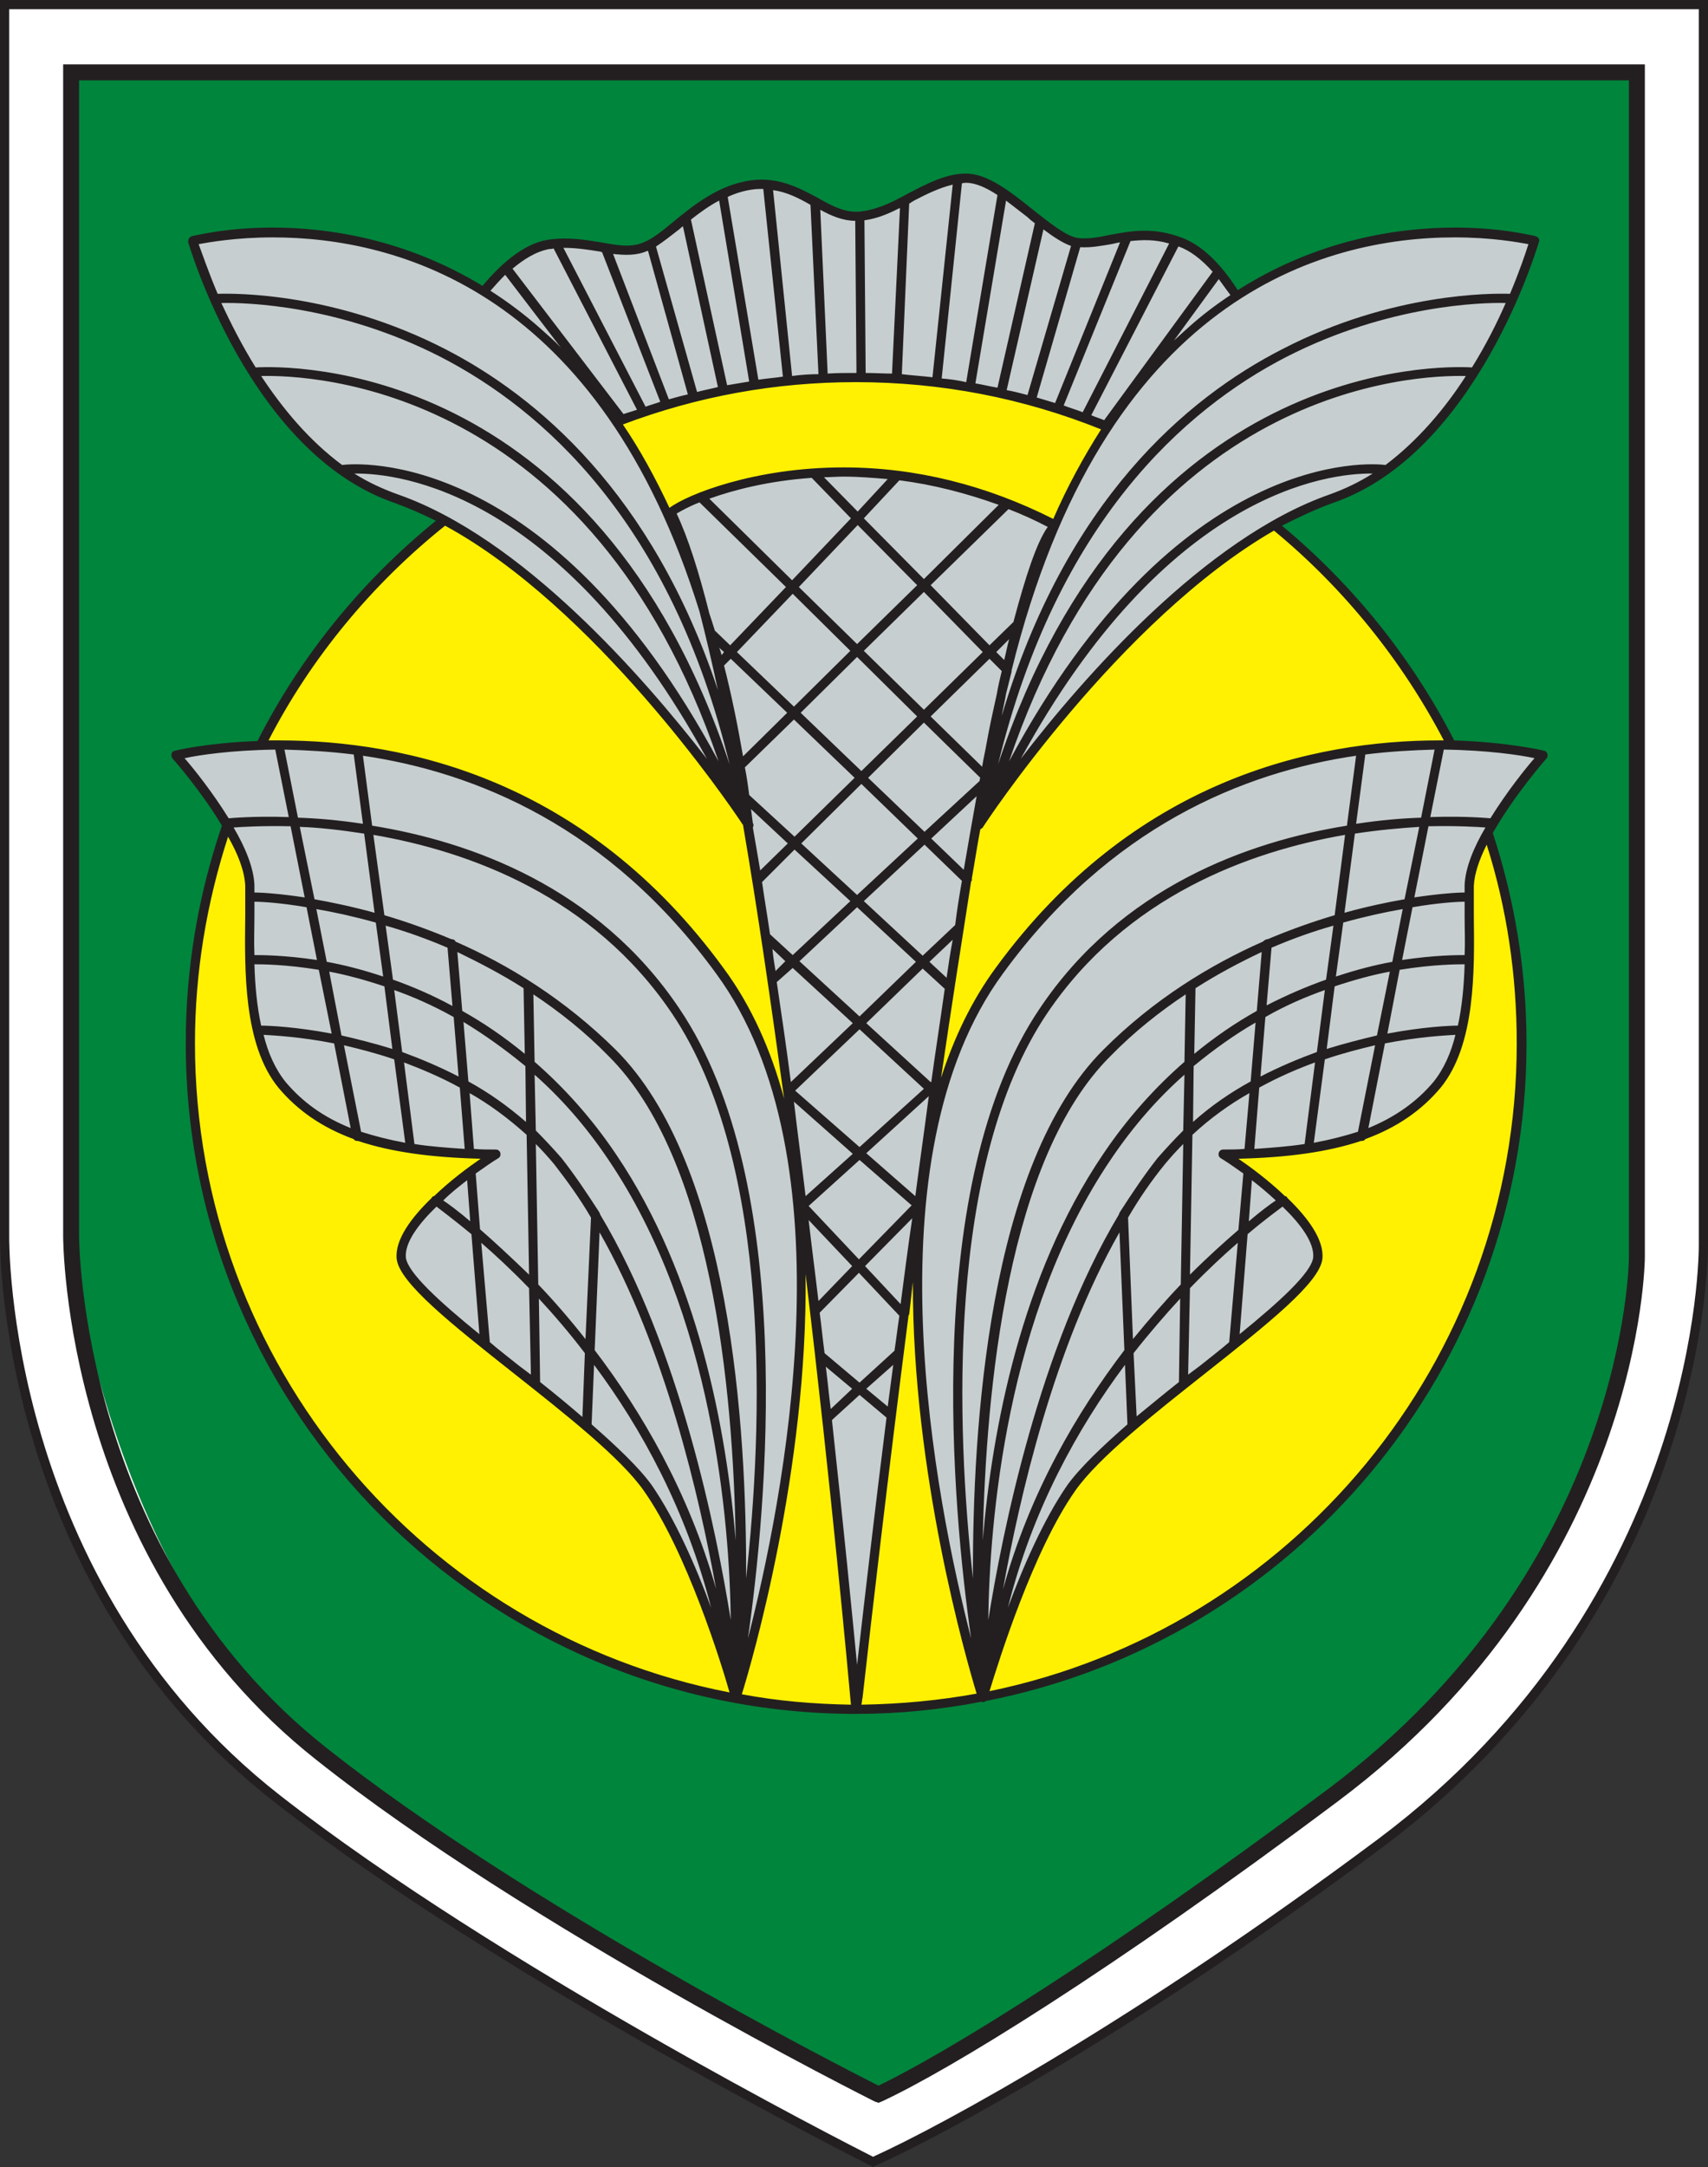
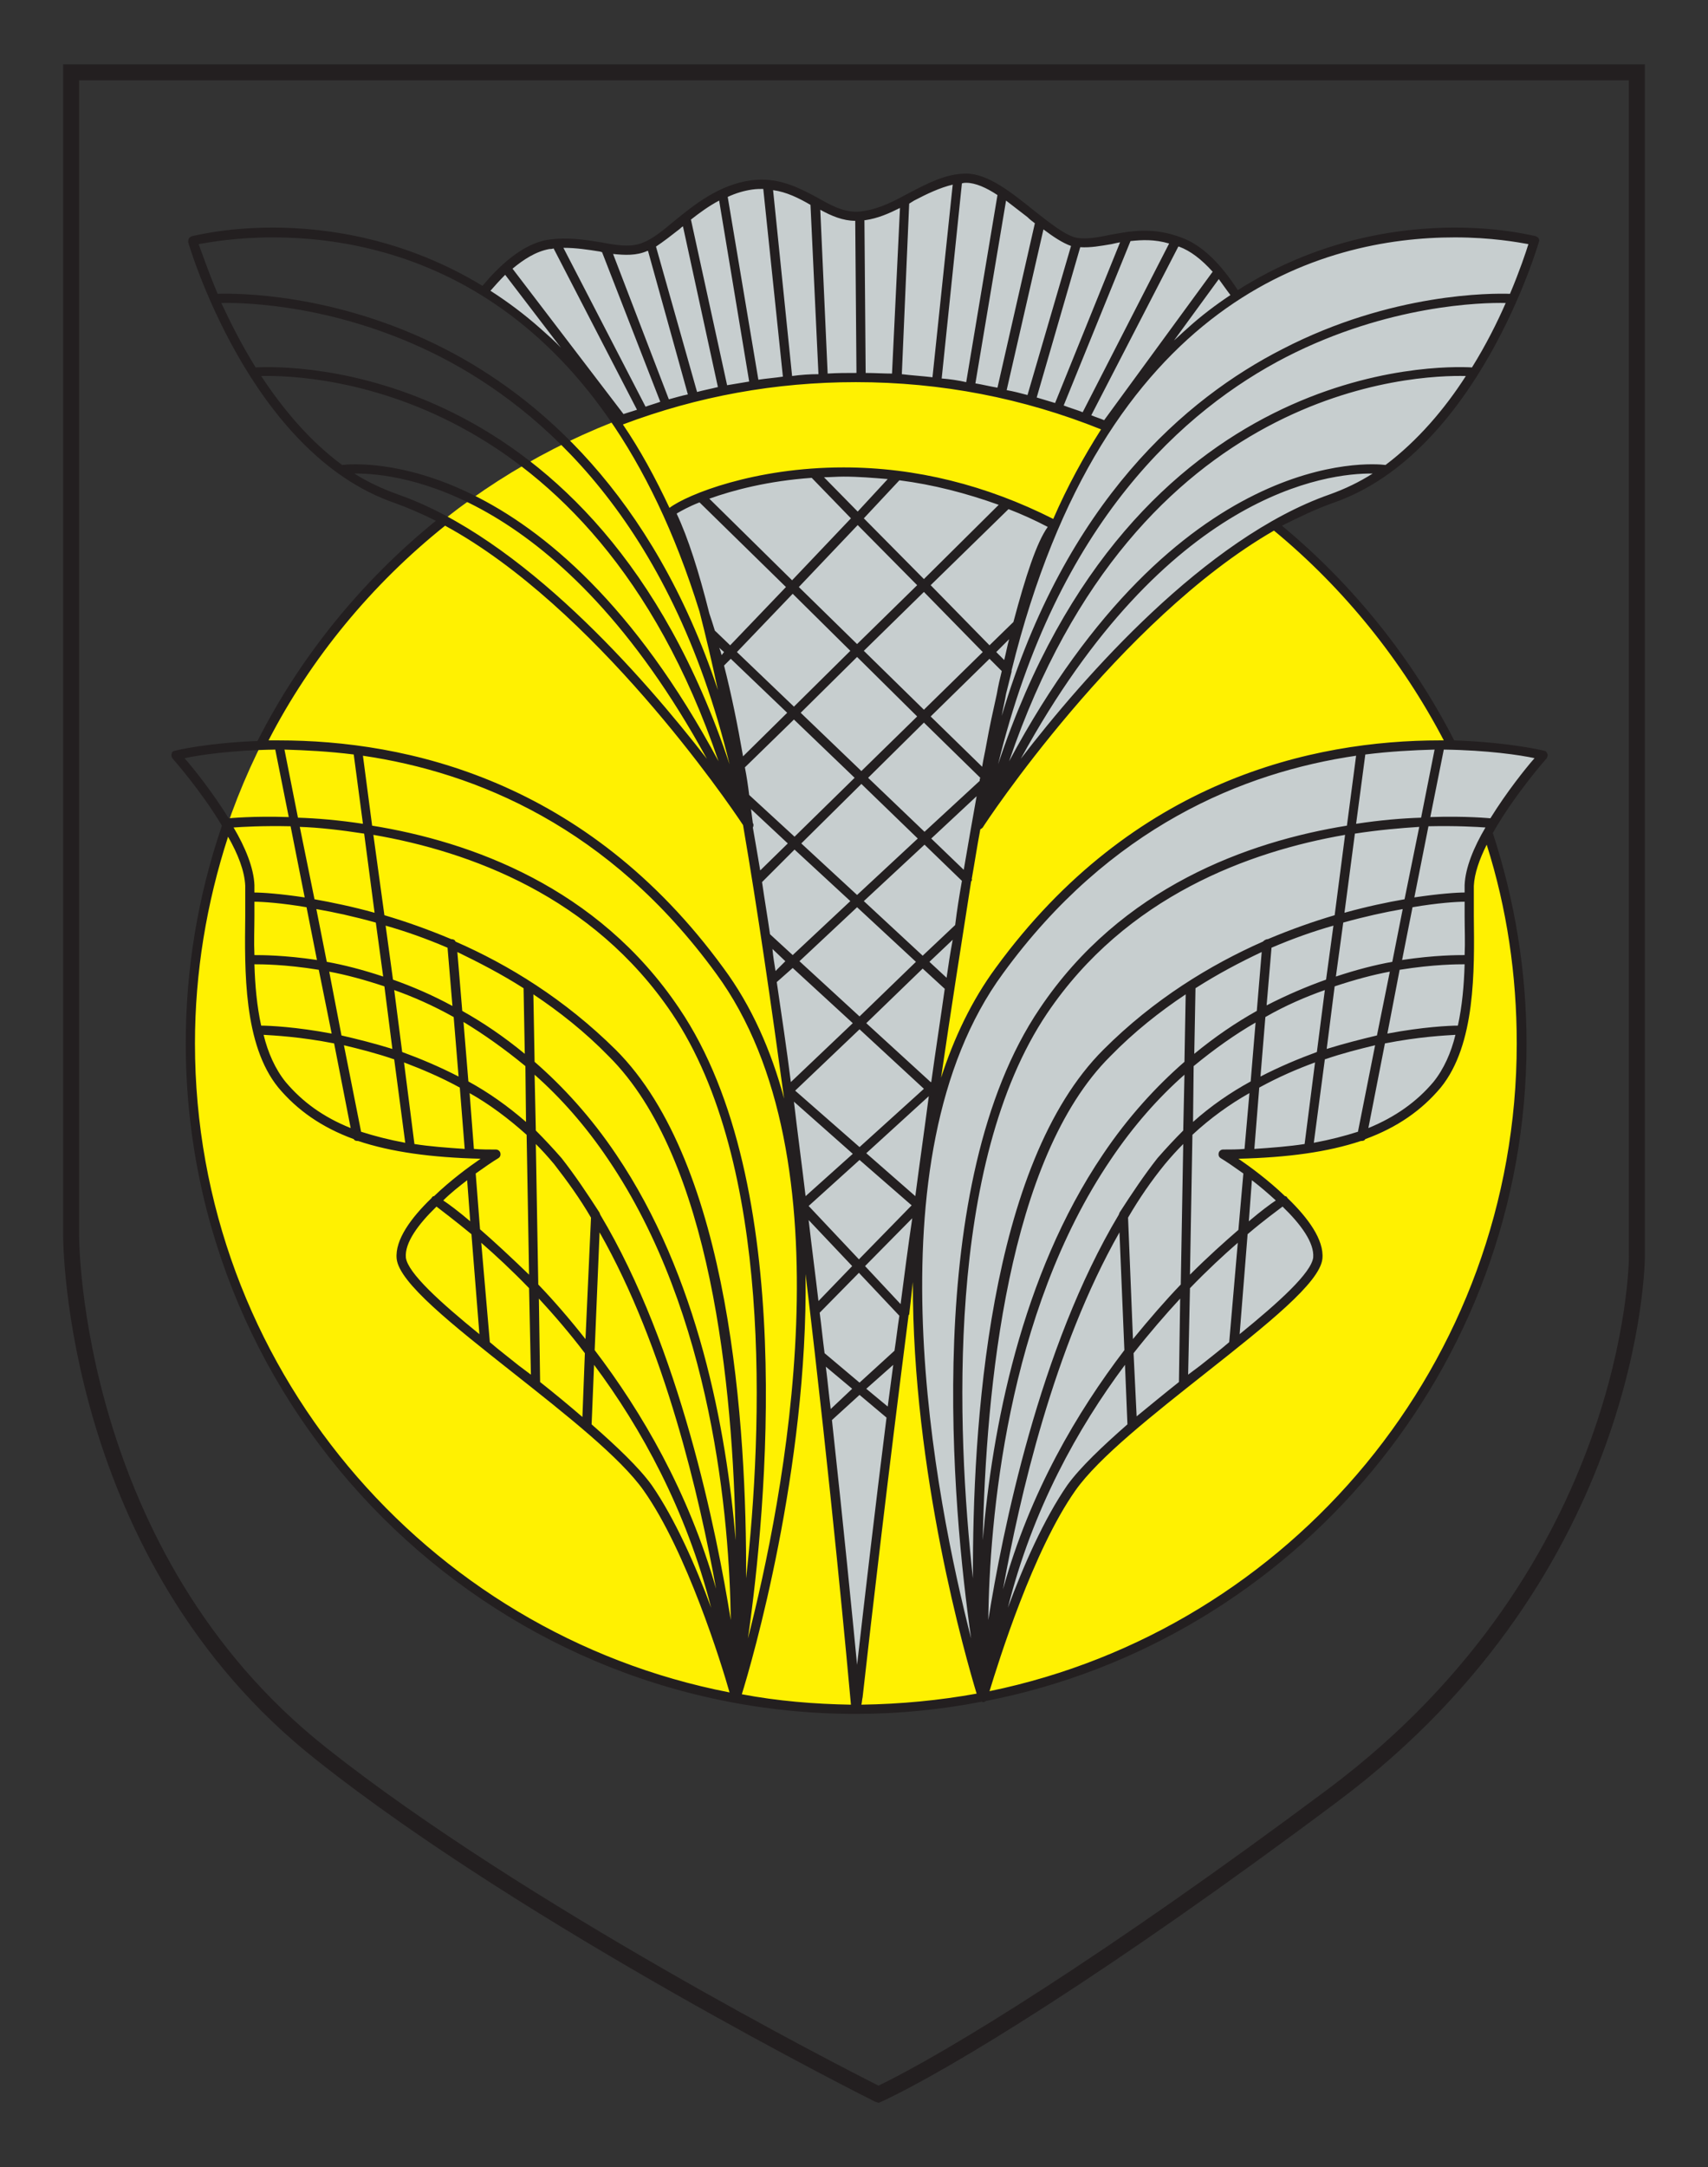
<svg xmlns="http://www.w3.org/2000/svg" xmlns:ns1="http://www.inkscape.org/namespaces/inkscape" xmlns:ns2="http://sodipodi.sourceforge.net/DTD/sodipodi-0.dtd" x="0" y="0" width="278.601" height="353.3" version="1.1" style="display:block" id="svg2" ns1:version="0.48.2 r9819" ns2:docname="1.svg">
  <rect width="100%" height="100%" fill="#333333" stroke="none" />
  <ns2:namedview pagecolor="#ffffff" bordercolor="#666666" borderopacity="1" objecttolerance="10" gridtolerance="10" guidetolerance="10" ns1:pageopacity="0" ns1:pageshadow="2" ns1:window-width="1024" ns1:window-height="716" id="namedview38" showgrid="false" showborder="true" ns1:showpageshadow="true" borderlayer="false" fit-margin-top="0" fit-margin-left="0" fit-margin-right="0" fit-margin-bottom="0" ns1:zoom="0.36363636" ns1:cx="156.30062" ns1:cy="212.9" ns1:window-x="-8" ns1:window-y="-8" ns1:window-maximized="1" ns1:current-layer="svg2" />
  <defs id="defs4">
    <style type="text/css" id="style6">

.g3_1{
fill: #FFF101;
}
.g2_1{
fill: #00853C;
}
.g1_1{
fill: #FFFFFF;
}
.g5_1{
fill: #231F20;
}
.g4_1{
fill: #C7CECF;
}


</style>
  </defs>
-   <path d="m 142.401,352.4 c 10.7,-4.7 42.5,-21.9 82.8,-52 53.7,-40.1 52.7,-97.4 52.7,-97.4 l 0,-202.2 -277.1,0 0,200.8 c 0,0 -1.2,56.1 44.4,91.7 37.8,29.4 97.2,59.1 97.2,59.1 z" class="g1_1" id="path10" ns1:connector-curvature="0" style="fill:#ffffff" />
-   <path d="m 143.301,341.2 c 10.9,-5.1 37.1,-20.7 74.2,-48.8 44.1,-33.4 49.5,-83.5 49.5,-83.5 l -0.7,-197.3 -254.7,0 0,191.2 c 0,0 6,55.5 40.8,82.9 34.8,27.4 90.9,55.5 90.9,55.5 z" class="g2_1" id="path12" ns1:connector-curvature="0" style="fill:#00853c" />
  <path d="m 248.301,169.9 c 0,59.9 -48.6,108.5 -108.6,108.5 -59.9,0 -108.5,-48.6 -108.5,-108.5 0,-60 48.6,-108.6 108.5,-108.6 60,0 108.6,48.6 108.6,108.6 z" class="g3_1" id="path14" ns1:connector-curvature="0" style="fill:#fff101" />
  <path d="m 100.501,68.1 c 11.8,-4.4 24.6,-6.8 37.9,-6.8 15.1,0 29.5,3.1 42.6,8.7 6.4,-9.7 13.6,-16.6 20.8,-21.4 0,-0.1 -0.1,-0.2 -0.2,-0.4 -2.3,-3.7 -5.4,-7.4 -9.1,-8.9 -7.6,-2.9 -12.3,0.7 -17,0 -4.7,-0.7 -12.3,-10.5 -18,-10.5 -5.8,0 -10.5,5.1 -16.6,6.2 -6.2,1.1 -10.5,-6.2 -18.4,-5.1 -7.9,1.1 -13,8.3 -17.3,10.1 -4.4,1.8 -9.4,-1.4 -15.9,-0.3 -4.2,0.7 -8.1,4.7 -10.3,7.5 -0.1,0 -0.1,0 -0.1,0 7.5,4.6 14.9,11.3 21.6,20.9 z" class="g4_1" id="path16" ns1:connector-curvature="0" style="fill:#c7cecf" />
-   <path d="m 122.701,134.4 c 0,0 -28,-42.9 -57.5,-53.1 -23.6,-8.2 -33.2,-42.1 -33.2,-42.1 0,0 76.3,-20.2 90.7,95.2 z" class="g4_1" id="path18" ns1:connector-curvature="0" style="fill:#c7cecf" />
  <path d="m 159.701,134.2 c 0,0 27.9,-42.9 57.4,-53.1 23.6,-8.2 33.2,-42.1 33.2,-42.1 0,0 -76.2,-20.2 -90.6,95.2 z" class="g4_1" id="path20" ns1:connector-curvature="0" style="fill:#c7cecf" />
  <path d="m 139.601,278.8 c 0,0 -14.3,-160.7 -29.9,-194.7 -5.6,0.8 26.3,-17.3 62.3,1.6 -12.7,13.9 -32,190.3 -32.4,193.1 z" class="g4_1" id="path22" ns1:connector-curvature="0" style="fill:#c7cecf" />
-   <path d="m 119.501,276.4 c 0,0 25.8,-79.6 -2.6,-118.5 -35.4,-48.3 -88.7,-35.1 -88.7,-35.1 0,0 11.7,13.2 12,21.2 0.2,8 -1.5,24.3 5.3,32.5 6.7,8.3 18,11.3 34.8,11.3 0,0 -16.1,10.2 -15.4,17 0.8,6.8 32,25.9 40.2,37.5 8.2,11.5 14.4,34.1 14.4,34.1 z" class="g4_1" id="path24" ns1:connector-curvature="0" style="fill:#c7cecf" />
-   <path d="m 160.001,276.6 c 0,0 -25.8,-79.7 2.7,-118.5 35.3,-48.4 88.7,-35.2 88.7,-35.2 0,0 -11.8,13.2 -12.1,21.3 -0.2,8 1.5,24.2 -5.2,32.5 -6.8,8.2 -18.1,11.3 -34.9,11.3 0,0 16.1,10.1 15.4,16.9 -0.7,6.9 -32,26 -40.2,37.5 -8.1,11.6 -14.4,34.2 -14.4,34.2 z" class="g4_1" id="path26" ns1:connector-curvature="0" style="fill:#c7cecf" />
-   <path d="m 224.801,299.8 c -39.4,29.4 -70.9,46.6 -82.4,51.8 -4.7,-2.4 -60.9,-31 -96.7,-58.9 C 0.901,257.7 1.501,202.2 1.501,201.6 l 0,-200.1 275.6,0 0,201.5 c 0,0.6 0.4,57.4 -52.3,96.8 m 53.8,-96.8 0,-203 -278.6,0 0,201.6 c 0,0.6 -0.7,56.8 44.8,92.2 37.3,29.2 96.7,59 97.3,59.3 l 0.3,0.2 0.3,-0.2 c 11.3,-5 43.1,-22.3 83,-52.1 53.3,-39.9 52.9,-97.4 52.9,-98 z" class="g5_1" id="path28" ns1:connector-curvature="0" style="fill:#231f20" />
+   <path d="m 160.001,276.6 c 0,0 -25.8,-79.7 2.7,-118.5 35.3,-48.4 88.7,-35.2 88.7,-35.2 0,0 -11.8,13.2 -12.1,21.3 -0.2,8 1.5,24.2 -5.2,32.5 -6.8,8.2 -18.1,11.3 -34.9,11.3 0,0 16.1,10.1 15.4,16.9 -0.7,6.9 -32,26 -40.2,37.5 -8.1,11.6 -14.4,34.2 -14.4,34.2 " class="g4_1" id="path26" ns1:connector-curvature="0" style="fill:#c7cecf" />
  <path d="m 12.901,13.1 252.8,0 0,191.8 c 0,0.5 -0.3,50.2 -49,86.7 -36.6,27.3 -62.2,43 -73.4,48.4 -6,-3 -57.8,-29.5 -90.1,-55.1 -40.2,-31.8 -40.3,-82.9 -40.3,-83.4 z m -2.6,188.4 c 0,0.5 0,52.8 41.3,85.4 34.4,27.3 90.5,55.4 91.1,55.7 l 0.6,0.2 0.5,-0.2 c 11,-5.1 37.1,-21 74.5,-49 49.7,-37.2 50,-88.2 50,-88.7 l 0,-194.4 -258,0 z" class="g5_1" id="path30" ns1:connector-curvature="0" style="fill:#231f20" />
  <path d="m 40.001,144.4 c 0,0.5 0,1.1 0,1.7 0,0 0,0.1 0,0.1 0,0 0,0.1 0,0.1 0,1 0,2 0,3 -0.1,8.9 -0.3,21 5.4,28 3.1,3.7 7.1,6.5 12.3,8.4 0.1,0.2 0.3,0.3 0.6,0.3 0,0 0.1,0 0.1,0 5.4,1.8 11.9,2.7 20,2.9 -1.9,1.3 -4.9,3.5 -7.6,6.1 -0.2,0 -0.3,0.1 -0.4,0.3 0,0 -0.1,0.1 -0.1,0.1 -3.2,3.1 -5.9,6.7 -5.6,9.8 0.4,3.9 9,10.7 19,18.6 8.6,6.8 17.5,13.8 21.3,19.2 7,9.9 12.7,28.3 14,32.9 -49.6,-9.6 -87.2,-53.4 -87.2,-105.8 0,-11.6 1.9,-22.9 5.4,-33.7 1.6,2.8 2.7,5.6 2.8,8 m 4.9,-22.2 2.2,11 c -5.9,-0.2 -9.7,0.2 -9.8,0.2 -2.6,-4.2 -5.7,-8.1 -7.2,-9.8 2.3,-0.5 7.6,-1.3 14.8,-1.4 m 27.7,-36.5 c 24.3,13.2 46.1,45 48.6,48.8 2.4,14 4.6,29.3 6.7,44.6 -2.1,-7.8 -5.3,-15.1 -9.9,-21.3 -22.4,-30.7 -51.8,-37.1 -72.5,-37.1 -0.6,0 -1.1,0 -1.7,0 6.9,-13.4 16.9,-25.5 28.8,-35 m -14.8,-8.5 c 7.4,-0.1 33.7,3 57.5,46.5 -10.4,-13.4 -30.1,-36 -50.4,-43.1 -2.5,-0.9 -4.9,-2 -7.1,-3.4 m -15.2,-15.9 c 8.1,-0.2 53.7,1.4 74.6,62.8 C 89.701,72.9 58.201,75.5 55.801,75.8 c -5.4,-4 -9.7,-9.2 -13.2,-14.5 m 1.9,-22.6 c 20.3,0 53.4,8.8 69.6,61 1,3.9 2,8.1 3,12.8 -10.7,-32.1 -29.5,-47.9 -44.5,-55.6 -17.9,-9.2 -34.2,-9.1 -37.1,-9 -1.6,-3.8 -2.6,-6.8 -3.1,-8.1 1.7,-0.3 6.1,-1.1 12.1,-1.1 m 37.9,6.1 9.1,11.9 c -1,-1.1 -2.2,-2.1 -3.3,-3.1 -2.7,-2.4 -5.4,-4.4 -8.2,-6.2 0.7,-0.8 1.5,-1.7 2.4,-2.6 m 7.2,-4.2 c 0.2,0 0.4,0 0.7,-0.1 l 13.6,26.3 c -0.7,0.2 -1.5,0.5 -2.2,0.7 L 83.601,43.8 c 1.8,-1.5 3.8,-2.8 6,-3.2 m 8.2,0.4 c 0.1,0 0.3,0.1 0.4,0.1 l 9.5,24.4 c -0.8,0.3 -1.6,0.5 -2.4,0.8 L 91.901,40.4 c 2.1,0 4,0.3 5.9,0.6 m 7.8,-0.1 0.1,0 6.5,23.4 c -1,0.2 -2,0.5 -3.1,0.8 l -9.1,-23.7 c 1.9,0.2 3.8,0.3 5.6,-0.5 m 5.3,-3.6 c 0.1,-0.1 0.3,-0.3 0.5,-0.4 l 5.7,26.2 c -1.2,0.3 -2.3,0.5 -3.4,0.8 l -6.7,-23.7 c 1.2,-0.8 2.5,-1.8 3.9,-2.9 m 11.8,-6.4 c 0.7,-0.1 1.3,-0.1 1.8,-0.1 l 3.2,30.6 c -1.3,0.2 -2.7,0.3 -4,0.5 l -5,-29.8 c 1.3,-0.6 2.6,-1 4,-1.2 m 24.1,3 -1.3,27 c -1.4,0 -2.8,-0.1 -4.3,-0.1 l -0.2,-24.9 c 0.1,0 0.1,0 0.1,0 2.1,-0.3 3.9,-1.1 5.7,-2 m 2.3,-1.2 c 2.1,-1.1 4.2,-2.1 6.3,-2.6 l -3.3,31.4 c -1.7,-0.2 -3.4,-0.3 -5,-0.5 l 1.2,-27.8 c 0.3,-0.2 0.5,-0.3 0.8,-0.5 m 13.6,-0.9 -5.1,30.5 c -1.3,-0.3 -2.7,-0.5 -4,-0.6 l 3.3,-31.8 c 0.3,-0.1 0.5,-0.1 0.7,-0.1 1.5,0 3.3,0.8 5.1,2 m 6.1,4.6 -6.1,26.8 c -1.2,-0.2 -2.4,-0.5 -3.6,-0.7 l 5,-29.8 c 1.2,0.9 2.3,1.8 3.5,2.7 0.4,0.4 0.8,0.7 1.2,1 m 12.5,3.4 c 0.4,-0.1 0.9,-0.2 1.4,-0.3 l -10.6,26.2 c -1,-0.3 -2,-0.6 -3,-0.9 l 7.1,-24.5 c 1.7,0.1 3.3,-0.2 5.1,-0.5 m 9.4,-0.1 -14.1,27.5 c -1,-0.4 -2.1,-0.7 -3.1,-1.1 l 10.9,-26.8 c 1.9,-0.2 3.9,-0.3 6.3,0.4 m 7.1,4.6 -17.7,24.2 c -0.7,-0.3 -1.4,-0.5 -2.1,-0.8 l 14.2,-27.5 c 0,0 0.1,0 0.1,0 1.9,0.7 3.7,2.1 5.5,4.1 m -4.2,9.3 c -0.7,0.6 -1.4,1.3 -2.1,1.9 l 7.3,-10 c 0.6,0.8 1.2,1.7 1.9,2.6 -2.4,1.6 -4.8,3.4 -7.1,5.5 m 55.7,-13.8 c -0.4,1.3 -1.4,4.3 -3,8.1 -2.9,-0.1 -19.3,-0.2 -37.1,9 -15.7,8 -35.4,24.8 -45.8,59.8 0.2,-1.2 0.5,-2.4 0.7,-3.6 0.3,-1.2 0.6,-2.4 0.9,-3.6 0,-0.1 0,-0.1 0,-0.2 15,-60.8 50.8,-70.6 72.3,-70.6 6,0 10.3,0.8 12,1.1 m -23.3,36 c -2.4,-0.3 -33.9,-2.9 -61.4,48.3 20.9,-61.4 66.4,-63 74.5,-62.8 -3.4,5.3 -7.8,10.5 -13.1,14.5 m -9.1,4.8 c -20.3,7.1 -40.1,29.7 -50.4,43.1 23.8,-43.5 50.1,-46.6 57.4,-46.5 -2.2,1.4 -4.5,2.5 -7,3.4 m 18.6,40.1 c -0.2,0 -0.4,0 -0.6,0 -20.7,0 -50.1,6.4 -72.5,37.1 -3.9,5.3 -6.8,11.4 -8.9,17.9 1.6,-11 3.3,-21.8 4.9,-32 0.1,-0.1 0.2,-0.3 0.1,-0.4 0.5,-2.8 0.9,-5.5 1.4,-8.1 0.2,-0.1 0.3,-0.2 0.4,-0.3 0.2,-0.4 22.3,-33.9 47.5,-48.4 11.4,9.4 20.9,21.2 27.7,34.2 m 7.6,12.7 c -0.1,0 -3.9,-0.4 -9.8,-0.2 l 2.2,-11 c 7.2,0.1 12.5,0.9 14.8,1.4 -1.5,1.7 -4.6,5.6 -7.2,9.8 m 4.3,36.7 c 0,52 -36.9,95.5 -86,105.6 1.5,-4.9 7.1,-22.9 14,-32.7 3.8,-5.4 12.7,-12.4 21.3,-19.2 10,-7.9 18.6,-14.7 19,-18.6 0.3,-3.1 -2.4,-6.7 -5.6,-9.8 0,0 -0.1,-0.1 -0.1,-0.1 -0.1,-0.2 -0.2,-0.3 -0.4,-0.3 -2.7,-2.6 -5.7,-4.8 -7.6,-6.1 8.1,-0.2 14.6,-1.1 20,-2.9 0,0 0.1,0 0.1,0 0.3,0 0.5,-0.1 0.6,-0.3 5.2,-1.9 9.2,-4.7 12.3,-8.4 5.7,-7 5.5,-19.1 5.4,-27.9 0,-1.1 0,-2.1 0,-3.1 0,0 0,-0.1 0,-0.1 0,0 0,-0.1 0,-0.1 0,-0.6 0,-1.2 0,-1.7 0.1,-2 0.9,-4.3 2.1,-6.7 3.3,10.4 4.9,21.3 4.9,32.4 M 96.901,222.5 c 7.7,10.3 15,23.6 19.1,39.6 -2.5,-6.8 -5.9,-14.5 -9.7,-20 -2.1,-2.9 -5.7,-6.3 -9.8,-9.9 z m -9,-10.8 c 2.4,2.6 5,5.6 7.5,8.9 l -0.4,10.4 c -2.2,-1.9 -4.5,-3.8 -6.9,-5.7 z m -8,7.1 -1.4,-16.2 c 2.3,2 5,4.5 7.8,7.4 l 0.3,14.1 c -0.7,-0.5 -1.3,-1 -2,-1.5 -1.6,-1.3 -3.2,-2.5 -4.7,-3.8 m -8.7,-22.1 c 0.9,0.7 2.9,2.2 5.7,4.5 l 1.3,16.3 c -6.4,-5.2 -11.7,-10 -12,-12.5 -0.2,-2.4 2,-5.4 5,-8.3 m 5,-4.3 0.5,6.7 c -2,-1.7 -3.5,-2.8 -4.4,-3.4 1.2,-1.2 2.6,-2.3 3.9,-3.3 m -8.6,-5.9 -1.7,-13.3 c 2.9,1.1 6,2.4 9.1,4.1 l 0.8,10 c -2.9,-0.2 -5.7,-0.4 -8.2,-0.8 m -8.7,-2 -2.8,-14.1 c 2.5,0.6 5.3,1.3 8.2,2.3 l 1.8,13.6 c -2.7,-0.5 -5,-1.1 -7.2,-1.8 m -4.4,-14.4 2.7,13.8 c -4.5,-1.8 -7.9,-4.3 -10.6,-7.5 -1.7,-2.1 -2.9,-4.8 -3.6,-7.7 1.6,0.1 5.9,0.3 11.5,1.4 m -2.5,-12 2.1,10.4 c -5.8,-1.1 -10.2,-1.3 -11.5,-1.3 -0.7,-3.2 -1,-6.6 -1.1,-10 1.1,0 5,0 10.5,0.9 m -2.3,-11.8 c -4,-0.6 -6.9,-0.8 -8.2,-0.8 0,-0.4 0,-0.8 0,-1.2 -0.1,-2.8 -1.5,-6.2 -3.4,-9.4 1.4,-0.1 4.7,-0.3 9.3,-0.2 z m 9.7,-10.4 1.7,12.9 c -3.6,-1 -7,-1.7 -9.8,-2.2 l -2.4,-11.8 c 3.1,0.1 6.6,0.5 10.5,1.1 m -1.7,-12.9 1.5,11.3 c -3.9,-0.6 -7.5,-0.9 -10.6,-1 l -2.2,-11.1 c 3.5,0.1 7.3,0.3 11.3,0.8 m 64.3,144.1 c 3,-21 8.1,-74.2 -11.2,-102.7 C 97.501,144.6 76.801,137.2 60.701,134.6 l -1.5,-11.4 c 18.4,2.7 40.2,11.6 57.6,35.5 22.2,30.2 10.9,86.2 5.2,108.4 M 97.801,200.9 c 10.7,18.8 16.3,43.2 19,58.1 -4.5,-15.8 -12.1,-28.8 -19.8,-38.9 z m -10.4,-14.4 c 1,1 2,2.1 3,3.3 2.1,2.7 4.2,5.6 6,8.7 l -0.9,19.8 c -2.6,-3.3 -5.2,-6.3 -7.7,-8.9 z m -0.2,-11.3 c 4.2,3.7 8.3,8.3 12,13.8 17.1,25.2 19.8,59.1 20,75.1 -2.3,-14.3 -8.3,-44.4 -21.3,-66.1 0,-0.1 -0.1,-0.2 -0.1,-0.3 -2,-3.1 -4,-6.1 -6.2,-8.9 -1.4,-1.6 -2.8,-3.1 -4.2,-4.5 z m -11.6,-8.6 c 3.3,2 6.7,4.4 10.1,7.2 l 0.1,9.1 c -3,-2.6 -6.1,-4.8 -9.4,-6.6 z m -11.3,-5.2 c 3.1,1.1 6.3,2.5 9.7,4.4 l 0.8,9.7 c -3.1,-1.6 -6.2,-2.9 -9.2,-4 z m -1.6,-0.6 1.3,10.2 c -2.9,-0.9 -5.7,-1.6 -8.3,-2.2 l -2,-10.4 c 2.7,0.5 5.7,1.3 9,2.4 m 10.3,-6.3 0.8,9.5 c -3.3,-1.8 -6.6,-3.2 -9.7,-4.3 l -1.2,-8.8 c 3.2,0.9 6.6,2.1 10.1,3.6 m 27.4,16.6 c -8.3,-8.2 -17.4,-13.8 -26.1,-17.6 -0.1,-0.3 -0.4,-0.4 -0.7,-0.4 -3.8,-1.6 -7.5,-2.9 -10.9,-3.9 l -1.8,-13.1 c 15.7,2.7 35.8,10 48.7,29.1 16.5,24.5 14.8,67.7 12.1,92.1 0.1,-24.5 -2.5,-67.5 -21.3,-86.2 m -13.4,-9 c 4.2,2.8 8.4,6.1 12.3,10.1 16.7,16.6 20.3,54 20.7,78.9 -1.5,-17.9 -6.1,-43.1 -19.5,-62.9 -4.1,-6.1 -8.7,-11.1 -13.3,-15.1 z m -1.6,-1 0.2,10.7 c -3.4,-2.8 -6.8,-5.1 -10.2,-7 l -0.8,-9.6 c 3.5,1.7 7.2,3.6 10.8,5.9 m -33.8,-12.9 c 2.9,0.5 6.1,1.2 9.7,2.2 l 1.2,8.8 c -3.3,-1.1 -6.4,-1.9 -9.2,-2.4 z m -10.1,1.2 c 0,-0.9 0,-1.7 0,-2.4 1.3,0 4.4,0.2 8.5,0.9 l 1.7,8.6 c -5.3,-0.8 -9.1,-0.8 -10.2,-0.8 -0.1,-2.2 0,-4.4 0,-6.3 m 97.3,128.5 c -6,-0.1 -12,-0.6 -17.8,-1.7 1.6,-5.1 10.8,-36.7 10.4,-68.5 4.2,35 6.9,64.7 7.4,70.2 m -9.5,-120.1 9.8,9 -10.1,9.6 c -0.7,-5.5 -1.5,-10.9 -2.3,-16.3 z m -1.2,-1.1 -1.6,1.6 c -0.2,-1.2 -0.4,-2.4 -0.5,-3.6 z m 1.5,-18.2 9.1,8.4 -9.4,8.8 -3.7,-3.4 c -0.4,-2.8 -0.9,-5.7 -1.3,-8.5 z m -6.8,-4.3 c -0.1,-0.8 -0.2,-1.5 -0.3,-2.3 l 6,5.6 -4.5,4.4 c -0.4,-2.4 -0.8,-4.7 -1.2,-7 0.1,-0.2 0.1,-0.3 0.1,-0.4 0,-0.1 0,-0.2 -0.1,-0.3 m -12.4,-50.4 0,-0.1 c 0.7,-0.4 1.9,-1.1 3.7,-1.8 l 14.1,13.8 -9.1,9.5 -2.5,-2.4 c -0.3,-1 -0.6,-1.9 -0.9,-2.8 -1.7,-6.8 -3.5,-12.4 -5.3,-16.2 m 46.8,58 -5.3,-5.1 7.4,-6.9 c -0.7,3.9 -1.4,7.9 -2.1,12 m -16.7,-14 9.2,8.9 -9.9,9.2 -9.1,-8.4 z m -19,-2.7 8,-7.8 9.9,9.5 -9.8,9.6 -7.4,-6.8 c -0.2,-1.6 -0.4,-3 -0.7,-4.5 m -3.8,-18.3 c -0.1,-0.4 -0.2,-0.8 -0.4,-1.2 l 0.8,0.7 z m 10.7,9.4 -7.2,7.1 c -0.9,-5.2 -1.9,-10.1 -3.1,-14.8 l 1.1,-1.1 z m 10.3,-10.1 -9.2,9.1 -9.3,-8.9 9.1,-9.5 z m 1.2,-20.5 9.7,9.8 -9.8,9.6 -9.5,-9.3 z m -7.5,-7.7 6.4,6.6 -9.6,10.1 -13.5,-13.3 c 3.9,-1.4 9.6,-2.9 16.7,-3.4 m 7.5,5.5 -5.5,-5.6 c 1,0 2.1,-0.1 3.2,-0.1 2.4,0 4.8,0.2 7.2,0.4 z m 10.8,11 -9.8,-9.9 5.8,-6.2 c 5.5,0.7 10.9,2.1 16.2,4 z m 14.6,7 -3.9,3.8 -9.6,-9.8 12.7,-12.4 c 2.1,0.8 4.3,1.8 6.4,2.9 -1.8,2.5 -3.6,8 -5.6,15.5 m -2.8,4.9 2.1,-2.1 c -0.3,1.1 -0.5,2.2 -0.8,3.4 z m -11.8,11.5 9.2,9 c -0.1,0.2 -0.1,0.3 -0.1,0.5 l -9,8.3 -9.2,-8.8 z m -9.8,-11.7 9.8,-9.6 9.6,9.8 -9.6,9.4 z m 8.7,10.7 -9.1,8.9 -9.9,-9.5 9.2,-9.1 z m 11.3,4.5 c -0.2,1.2 -0.5,2.4 -0.7,3.7 l -8.4,-8.2 9.6,-9.4 2,2 c -0.3,1.2 -0.6,2.5 -0.8,3.7 -0.6,2.7 -1.2,5.4 -1.7,8.2 m -5.1,29.5 -5.3,5 -9.6,-8.9 9.9,-9.2 6.1,5.9 c -0.4,2.3 -0.8,4.7 -1.1,7.2 m -1.4,8.6 -2.8,-2.6 3.8,-3.6 c -0.4,2.1 -0.7,4.1 -1,6.2 m -14.2,6.3 -9.8,-9 9.4,-8.8 9.6,8.9 z m 11.7,10.7 -0.1,0 -10.5,-9.6 9.2,-8.9 3.6,3.3 c -0.7,5 -1.5,10.1 -2.2,15.2 m 67.8,-41.8 c -16.1,2.6 -36.8,10 -50.1,29.8 -19.3,28.5 -14.2,81.7 -11.2,102.7 -5.7,-22.2 -17,-78.2 5.2,-108.4 17.4,-23.9 39.2,-32.8 57.6,-35.5 z m 1.5,-0.3 1.5,-11.3 c 4,-0.5 7.7,-0.7 11.3,-0.8 l -2.2,11.1 c -3.1,0.1 -6.7,0.4 -10.6,1 m 7.9,12.3 c -2.9,0.5 -6.2,1.2 -9.8,2.2 l 1.7,-12.9 c 3.9,-0.6 7.4,-0.9 10.5,-1.1 z m 8.7,20.6 c -1.3,0 -5.7,0.2 -11.5,1.3 l 2,-10.4 c 5.6,-0.9 9.5,-0.9 10.6,-0.9 -0.1,3.4 -0.4,6.8 -1.1,10 m -11.9,2.9 c 5.6,-1.1 9.9,-1.3 11.5,-1.4 -0.7,2.9 -1.9,5.6 -3.6,7.7 -2.7,3.2 -6.2,5.7 -10.6,7.5 z m -20.5,7.2 c 3.1,-1.7 6.1,-3 9.1,-4.1 l -1.7,13.3 c -2.6,0.4 -5.3,0.6 -8.2,0.8 z m -1.7,21.8 0.5,-6.7 c 1.3,1 2.6,2.1 3.9,3.3 -0.9,0.6 -2.4,1.7 -4.4,3.4 m -9.6,10.9 c 2.8,-2.9 5.5,-5.4 7.8,-7.4 l -1.4,16.2 c -1.5,1.3 -3.1,2.5 -4.7,3.8 -0.7,0.5 -1.3,1 -2,1.5 z m -8.7,20.9 -0.5,-10.3 c 2.6,-3.3 5.2,-6.3 7.6,-8.9 l -0.2,13.6 c -2.4,1.9 -4.7,3.8 -6.9,5.6 m -1.9,-8.4 0.4,9.7 c -4.1,3.6 -7.7,7 -9.8,9.9 -3.8,5.5 -7.2,13.2 -9.7,20 4,-16 11.4,-29.3 19.1,-39.6 m 23.3,-69.4 c -0.3,0 -0.6,0.2 -0.8,0.4 -8.6,3.8 -17.8,9.4 -26,17.6 -18.8,18.7 -21.4,61.7 -21.3,86.2 -2.7,-24.4 -4.4,-67.6 12.1,-92.1 12.9,-19.1 33,-26.4 48.6,-29.1 l -1.7,13.1 c -3.4,1 -7.1,2.3 -10.9,3.9 m 9.5,6.6 c -3.1,1.1 -6.4,2.5 -9.7,4.2 l 0.8,-9.4 c 3.5,-1.5 6.9,-2.7 10.1,-3.6 z m 1.4,1.1 c 3.3,-1.1 6.3,-1.9 9,-2.4 l -2.1,10.4 c -2.5,0.6 -5.3,1.3 -8.2,2.2 z m -11.3,5 c 3.3,-1.9 6.6,-3.3 9.7,-4.4 l -1.3,10.1 c -3,1.1 -6.1,2.4 -9.2,4 z m -11.7,8 c 3.4,-2.8 6.8,-5.2 10.1,-7.1 l -0.8,9.6 c -3.3,1.8 -6.5,4 -9.4,6.6 z m -5.9,15 c -2.2,2.8 -4.2,5.8 -6.2,8.9 0,0.1 -0.1,0.2 -0.1,0.3 -13,21.7 -19,51.8 -21.3,66.1 0.2,-15.9 2.9,-49.9 20,-75.1 3.7,-5.5 7.8,-10.1 12,-13.8 l -0.2,9.1 c -1.4,1.4 -2.8,2.9 -4.2,4.5 m -4.8,9.7 c 1.8,-3.1 3.8,-6 6,-8.7 1,-1.2 2,-2.3 3,-3.3 l -0.4,22.9 c -2.5,2.6 -5.1,5.6 -7.8,8.9 z m -1.4,2.4 0.8,19.2 c -7.7,10.1 -15.4,23.1 -19.8,39 2.7,-15 8.3,-39.4 19,-58.2 m 10.6,-27.8 c -4.6,4 -9.2,9 -13.3,15.1 -13.4,19.8 -18.1,45 -19.6,62.9 0.5,-24.8 4.1,-62.3 20.8,-78.9 3.9,-4 8.1,-7.3 12.3,-10.1 z m 12.6,-17.9 -0.8,9.6 c -3.4,1.9 -6.8,4.2 -10.2,7 l 0.2,-10.7 c 3.6,-2.3 7.2,-4.2 10.8,-5.9 m 21.3,1.6 c -2.8,0.5 -5.9,1.3 -9.2,2.4 l 1.2,-8.8 c 3.6,-1 6.8,-1.7 9.7,-2.2 z m 11.8,-9.8 c 0,0.8 0,1.5 0,2.4 0,2 0.1,4.1 0,6.3 -1.1,0 -4.9,0 -10.2,0.8 l 1.7,-8.6 c 4.1,-0.7 7.2,-0.9 8.5,-0.9 m -98.2,129.7 c 1.5,-13.4 4.2,-36.6 7.5,-62.3 0,0 0.1,-0.1 0.1,-0.1 0.2,-1.8 0.4,-3.5 0.6,-5.3 -0.1,31 8.7,61.5 10.4,67.1 -6.1,1.1 -12.3,1.7 -18.8,1.8 0.1,-0.4 0.1,-0.8 0.2,-1.2 m -0.5,-49.3 4.4,3.7 c -1.9,15.1 -3.5,28.9 -4.8,40.3 -0.8,-8.2 -2.2,-22.5 -4.1,-39.9 z m -1.2,-1 -3.5,3.3 c -0.3,-2.3 -0.5,-4.6 -0.8,-6.9 z m 0,-20 -5.5,5.7 c -0.5,-4.3 -1.1,-8.8 -1.6,-13.2 z m 0.1,-18.3 -7.7,6.9 c -0.6,-5.1 -1.3,-10.2 -1.9,-15.4 z m 1.1,-1.1 -10.5,-9.2 10.5,-10 10.5,9.7 z m 8.5,9.5 -8.6,8.8 -8.2,-8.7 8.3,-7.5 z m 0.6,-1.5 -8,-7 10.2,-9.3 c -0.7,5.4 -1.5,10.9 -2.2,16.3 m -2.4,17.6 -5.8,-6.2 7.7,-7.8 c -0.7,4.7 -1.3,9.4 -1.9,14 m -13.2,1.4 6.4,-6.5 6.6,7 c -0.3,1.9 -0.5,3.8 -0.8,5.7 l -5.7,5.2 -5.7,-4.8 c -0.3,-2.2 -0.5,-4.4 -0.8,-6.6 m 11.1,15.3 -3.5,-2.9 4.4,-3.9 c -0.3,2.3 -0.6,4.6 -0.9,6.8 m 69.4,-24.3 c -0.3,2.5 -5.6,7.3 -12,12.5 l 1.3,-16.3 c 2.7,-2.3 4.8,-3.8 5.7,-4.5 3,2.9 5.2,5.9 5,8.3 m -15.1,-16.2 c 1,0.6 2.3,1.5 3.7,2.5 0,0.1 0,0.1 0,0.1 l -0.8,9.1 c -2.2,1.9 -5,4.4 -7.9,7.3 l 0.4,-22.8 c 2.9,-2.7 6.1,-5 9.3,-6.8 l -0.8,9.1 c -1.1,0.1 -2.3,0.1 -3.5,0.1 -0.3,0 -0.6,0.2 -0.7,0.5 -0.1,0.4 0,0.7 0.3,0.9 m 15.2,-2.5 1.8,-13.6 c 2.9,-1 5.7,-1.7 8.2,-2.3 l -2.8,14.1 c -2.2,0.7 -4.5,1.3 -7.2,1.8 m 24.6,-42 c 0,0.4 0,0.8 0,1.2 -1.3,0 -4.2,0.2 -8.2,0.8 l 2.3,-11.6 c 4.6,-0.1 7.9,0.1 9.3,0.2 -1.9,3.2 -3.3,6.6 -3.4,9.4 m 1.2,-84.4 c -5.3,-0.3 -55.3,-1.3 -77.3,64.7 9.6,-39.5 30.5,-57.9 47,-66.4 16.6,-8.5 31.9,-8.9 35.8,-8.8 -1.4,3.2 -3.2,6.8 -5.5,10.5 m -75.9,3.7 6,-26.2 c 1.6,1.2 3.1,2.2 4.5,2.7 l -7.1,24.3 c -1.1,-0.3 -2.3,-0.6 -3.4,-0.8 m -30.7,-2.6 c -1.4,0 -2.9,0.1 -4.3,0.3 l -3.1,-30.3 c 2.2,0.3 4.2,1.3 6.1,2.4 z m 6.2,-0.2 -0.1,0 c -1.5,0 -3,0 -4.6,0.1 l -1.2,-26.7 c 1.8,1 3.7,1.8 5.7,1.8 z m -21.1,2 -5.9,-27 c 1.4,-1.1 2.9,-2.2 4.6,-3.1 l 4.9,29.5 c -1.2,0.2 -2.4,0.4 -3.6,0.6 m -17,6.4 c 12.2,-4.6 24.9,-6.9 38,-6.9 13.9,0 27.3,2.6 40,7.7 -2.8,4.4 -5.5,9.3 -7.8,14.6 -10.9,-5.5 -22.4,-8.4 -34.2,-8.4 -14.5,0 -25.5,4.4 -28.4,6.6 -2.3,-4.9 -4.8,-9.5 -7.6,-13.6 M 36.101,49.4 c 4,-0.1 19.2,0.3 35.8,8.8 16.5,8.5 37.5,26.8 47.1,66.4 -22,-66 -72,-65 -77.3,-64.7 -2.3,-3.7 -4.1,-7.3 -5.6,-10.5 m 44.8,138 c -1.2,0 -2.4,0 -3.6,-0.1 l -0.7,-9.1 c 3.2,1.8 6.3,4.1 9.3,6.8 l 0.4,22.8 c -3,-2.9 -5.7,-5.4 -8,-7.4 l -0.7,-9 0,-0.1 c 1.4,-1 2.7,-1.9 3.7,-2.5 0.3,-0.2 0.4,-0.5 0.3,-0.9 -0.1,-0.3 -0.4,-0.5 -0.7,-0.5 m 58.7,92 c 7.1,0 13.9,-0.7 20.6,-2 0,0.1 0.1,0.1 0.1,0.1 0.2,0 0.4,-0.1 0.5,-0.2 50.2,-9.8 88.2,-54.2 88.2,-107.2 0,-11.7 -1.9,-23.3 -5.5,-34.3 3.5,-6.2 8.7,-12.1 8.8,-12.2 0.1,-0.2 0.2,-0.5 0.1,-0.7 -0.1,-0.3 -0.3,-0.5 -0.5,-0.5 -0.3,-0.1 -5.9,-1.4 -14.7,-1.7 -6.8,-13.3 -16.5,-25.4 -28.1,-35 2.8,-1.4 5.5,-2.7 8.3,-3.7 23.6,-8.1 33.5,-42.2 33.6,-42.5 0.1,-0.2 0.1,-0.4 0,-0.6 -0.1,-0.2 -0.3,-0.3 -0.5,-0.4 -0.2,0 -5.3,-1.4 -13.2,-1.4 -9.4,0 -22.5,2 -35.4,10.2 -2.9,-4.5 -5.9,-7.3 -9,-8.5 -4.9,-1.9 -8.6,-1.1 -11.9,-0.5 -1.9,0.4 -3.6,0.7 -5.2,0.5 -1.9,-0.3 -4.5,-2.4 -7.3,-4.6 -3.6,-2.9 -7.4,-5.9 -10.9,-5.9 -3.3,0 -6.3,1.6 -9.2,3.1 -2.4,1.3 -4.8,2.6 -7.5,3 -2.7,0.5 -5,-0.7 -7.6,-2.2 -3,-1.6 -6.4,-3.4 -10.8,-2.8 -5.2,0.7 -9.3,4 -12.6,6.7 -1.8,1.5 -3.4,2.8 -4.9,3.4 -2,0.9 -4.3,0.5 -7,0 -2.5,-0.4 -5.4,-0.9 -8.7,-0.4 -4.2,0.7 -8,4.4 -10.6,7.5 -12.5,-7.6 -25.1,-9.5 -34.2,-9.5 -7.9,0 -13,1.4 -13.2,1.4 -0.2,0.1 -0.4,0.2 -0.5,0.4 -0.1,0.2 -0.1,0.4 -0.1,0.6 0.1,0.3 10,34.4 33.7,42.5 2.2,0.8 4.5,1.8 6.7,2.9 -12.1,9.8 -22.1,22.1 -29.1,35.9 -8.1,0.3 -13.2,1.5 -13.5,1.6 -0.2,0 -0.5,0.2 -0.5,0.5 -0.1,0.2 0,0.5 0.1,0.7 0.1,0.1 4.7,5.3 8.1,11 -3.9,11.4 -5.9,23.3 -5.9,35.5 0,60.3 49.1,109.3 109.3,109.3 z" class="g5_1" id="path32" ns1:connector-curvature="0" style="fill:#231f20" />
  <title id="title36">VARSKAVAPP 2013 Page1</title>
</svg>